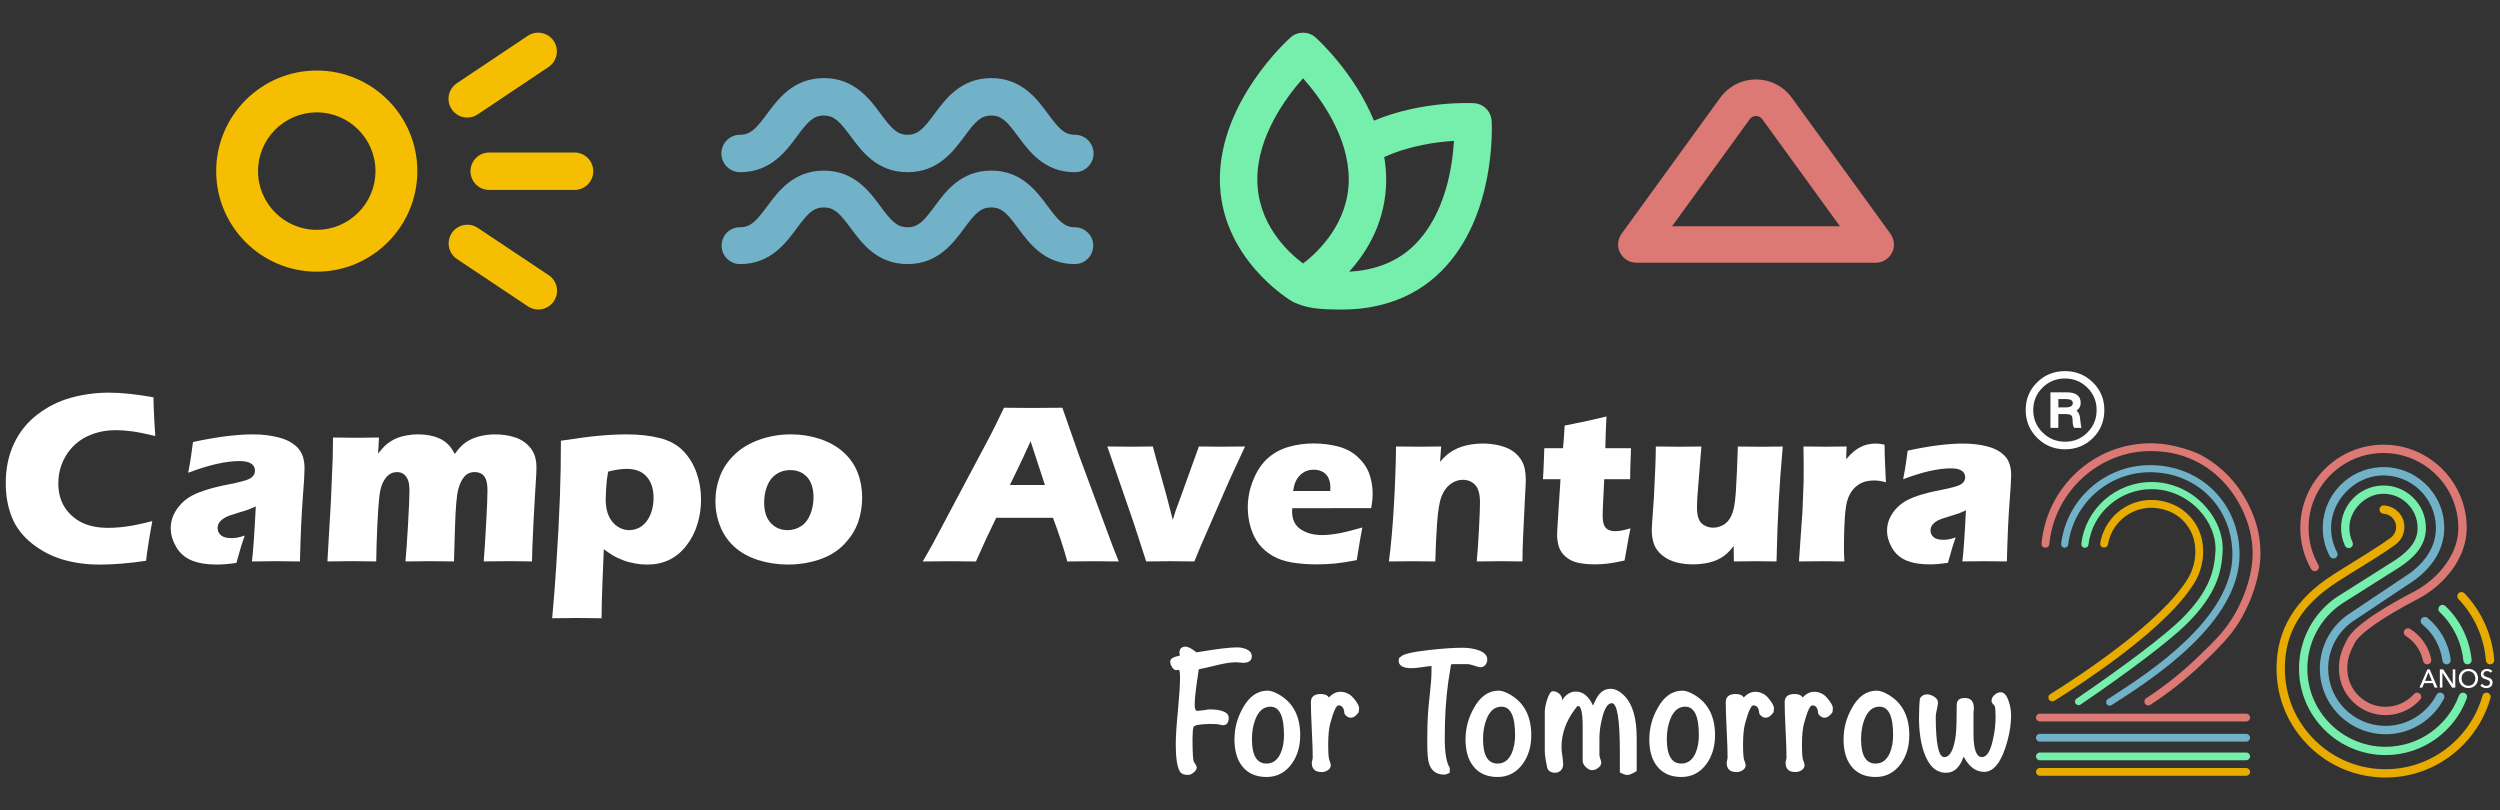
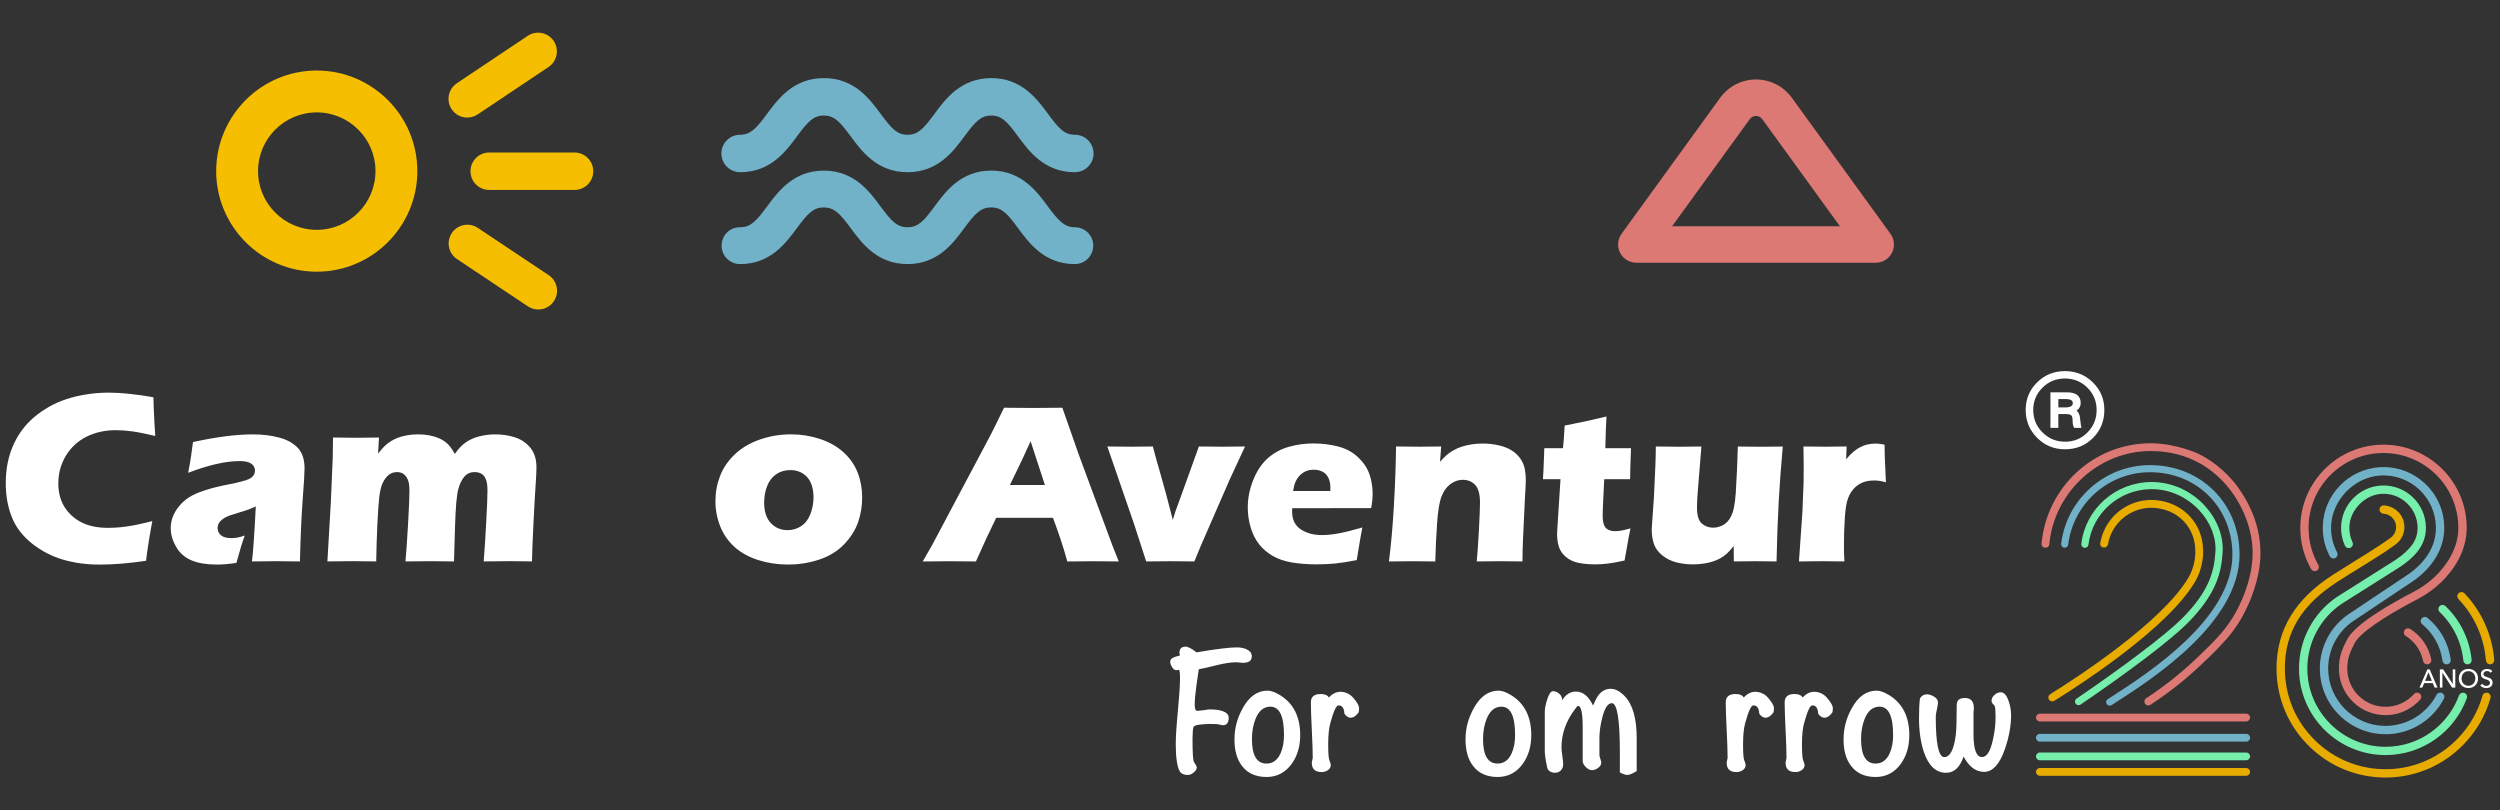
<svg xmlns="http://www.w3.org/2000/svg" id="Camada_1" data-name="Camada 1" viewBox="0 0 1080 350">
  <rect x="0" y="0" width="1080" height="350" fill="#333333" stroke="none" />
  <defs>
    <style>
      .cls-1 {
        fill: #dd7975;
      }

      .cls-2 {
        fill: #fff;
      }

      .cls-3 {
        fill: #76efac;
      }

      .cls-4 {
        fill: #e8ab00;
      }

      .cls-5 {
        fill: #f6be00;
      }

      .cls-6 {
        fill: #71b2c9;
      }
    </style>
  </defs>
  <g>
    <g>
      <path class="cls-2" d="M909.08,177.13c0,4.77-1.63,8.79-4.9,12.06-3.27,3.26-7.29,4.9-12.06,4.9s-8.75-1.64-12.05-4.93c-3.31-3.29-4.97-7.3-4.97-12.02s1.64-8.71,4.93-11.95c3.29-3.25,7.31-4.87,12.03-4.87s8.74,1.62,12.05,4.87c3.32,3.24,4.97,7.22,4.97,11.95h0ZM905.74,177.13c0-3.8-1.34-7.02-4-9.66-2.66-2.64-5.89-3.96-9.69-3.96s-7.04,1.32-9.7,3.96c-2.66,2.64-3.99,5.86-3.99,9.66s1.34,7.03,4.02,9.7c2.69,2.67,5.93,3.99,9.73,3.99s7.02-1.33,9.66-3.99c2.64-2.66,3.97-5.89,3.97-9.7h0ZM899.2,184.85h-3.19c-.42-.84-.63-1.77-.63-2.78,0-1.39-.2-2.27-.59-2.64-.39-.37-1.28-.56-2.68-.56h-2.91v5.98h-3.41v-15.36h7.16c3.94,0,5.91,1.55,5.91,4.65,0,1.34-.6,2.43-1.81,3.27.92.6,1.46,1.85,1.6,3.75l.06.83.14.63v.48l.34,1.74h0ZM895.46,174.14c0-1.16-.99-1.74-2.99-1.74h-3.26v3.61h2.98c2.18,0,3.27-.63,3.27-1.88h0Z" />
      <g>
        <g>
          <path class="cls-2" d="M65.82,225.07c-.41,2.06-.93,4.94-1.52,8.63-.59,3.68-.98,6.55-1.2,8.57-7.48,1.09-14.15,1.63-20.02,1.63s-10.94-.72-15.82-2.13c-4.87-1.42-9.34-3.74-13.42-6.96-4.07-3.24-6.98-7.03-8.72-11.4-1.75-4.38-2.63-9.27-2.63-14.69,0-6.32,1.18-12.01,3.54-17.05,2.37-5.05,5.75-9.27,10.17-12.63,4.42-3.39,9.27-5.78,14.55-7.24,5.28-1.45,10.72-2.18,16.36-2.18,5.17,0,11.56.66,19.18,1.99l.11,4.4c.07,1.93.18,4.05.3,6.36l.38,5.98c-4.08-.98-7.39-1.65-9.93-2-2.55-.34-4.89-.52-7.05-.52-4.71,0-8.97.95-12.74,2.82-3.76,1.9-6.73,4.64-8.9,8.23-2.17,3.6-3.26,7.59-3.26,11.96,0,3.99.91,7.39,2.72,10.26,1.82,2.84,4.28,5.04,7.37,6.6,3.09,1.56,6.91,2.33,11.45,2.33,2.47,0,5.17-.19,8.09-.61,2.92-.39,6.59-1.18,10.99-2.33h0Z" />
          <path class="cls-2" d="M81.28,204.28c.66-3.45,1.09-5.85,1.25-7.16.18-1.31.47-3.36.84-6.16,10.08-2.2,18.72-3.31,25.96-3.31,4.12,0,7.89.47,11.33,1.4,3.42.91,6.11,2.41,8.02,4.47,1.93,2.06,2.88,5.01,2.88,8.86,0,1.97-.25,6.37-.79,13.21-.52,6.86-.93,15.84-1.2,26.95-3.44-.07-6.84-.11-10.24-.11s-6.78.04-10.49.11c.5-3.85,1.06-11.77,1.66-23.8-1.32.63-2.38,1.07-3.13,1.36-.75.29-2.07.7-3.95,1.26-1.89.57-3.38,1.04-4.43,1.41-1.08.39-2.01.88-2.8,1.47-.79.61-1.36,1.22-1.68,1.84-.34.63-.5,1.32-.5,2.09,0,1.18.46,2.2,1.41,3.04.95.84,2.45,1.25,4.51,1.25.73,0,1.52-.06,2.36-.18.84-.12,1.98-.43,3.45-.94-1.02,2.7-2.22,6.64-3.61,11.82-3.01.48-5.85.73-8.56.73-4.33,0-7.92-.61-10.83-1.81-2.88-1.2-5.1-3.15-6.66-5.85-1.55-2.69-2.33-5.39-2.33-8.07,0-1.65.29-3.25.86-4.81.59-1.58,1.49-3.11,2.7-4.62,1.23-1.51,2.67-2.79,4.31-3.87,1.64-1.06,3.88-2.05,6.73-3,2.86-.95,6.46-1.85,10.84-2.69,1.81-.34,3.49-.72,5.01-1.13,1.52-.39,2.6-.73,3.24-1.04.65-.3,1.18-.65,1.58-1.06.41-.39.7-.81.87-1.26.16-.43.25-.89.25-1.37,0-1.32-.56-2.35-1.68-3.06-1.11-.71-2.76-1.07-4.92-1.07-6.01,0-13.46,1.7-22.3,5.08h0Z" />
          <path class="cls-2" d="M141.44,242.54l1.47-25.27.84-19.76.11-8.5c3.84.07,7.23.11,10.16.11,3.33,0,6.55-.04,9.7-.11l-.38,6.98c1.09-1.4,2.01-2.47,2.76-3.22.75-.76,1.67-1.47,2.75-2.15,1.07-.7,2.2-1.24,3.35-1.63,1.16-.41,2.45-.73,3.88-.97,1.43-.25,2.93-.38,4.51-.38,1.79,0,3.44.15,4.94.45,1.5.29,2.79.66,3.87,1.13,1.09.45,2.04.98,2.84,1.58.8.59,1.5,1.27,2.11,2.02.63.75,1.32,1.85,2.13,3.28,1.54-2.24,3.17-3.94,4.87-5.1,1.72-1.15,3.67-1.99,5.85-2.54,2.19-.53,4.42-.81,6.73-.81,3.04,0,5.91.43,8.61,1.31,2.68.87,4.89,2.4,6.62,4.54,1.73,2.15,2.59,4.93,2.59,8.36,0,1.61-.11,4.02-.34,7.28-.23,3.26-.54,8.84-.95,16.75-.39,7.91-.61,13.46-.64,16.64-3.22-.07-6.34-.11-9.34-.11-3.66,0-7.5.04-11.52.11.36-4.44.72-10,1.07-16.7.38-6.69.56-11.33.56-13.92,0-2.26-.27-3.96-.79-5.07-.52-1.13-1.2-1.88-2.03-2.29-.82-.41-1.71-.61-2.7-.61-1.04,0-1.95.2-2.72.58-.84.42-1.58,1.09-2.2,1.97-.85,1.17-1.52,2.61-2.04,4.39-.43,1.37-.75,3.47-1,6.28-.25,2.86-.43,6.64-.57,11.33l-.41,14.05c-3.74-.07-7.12-.11-10.13-.11s-6.69.04-10.84.11c.3-3.11.68-8.34,1.1-15.68.41-7.34.62-12.24.62-14.73,0-2.09-.21-3.67-.62-4.73-.42-1.04-1.01-1.88-1.76-2.5-.75-.63-1.75-.95-3.01-.95-1.36,0-2.54.39-3.56,1.2-1,.81-1.88,1.97-2.59,3.47-.7,1.51-1.22,3.56-1.5,6.21-.3,2.63-.57,6.66-.83,12.08-.25,5.42-.41,10.63-.48,15.62-4.23-.07-7.66-.11-10.28-.11-2.9,0-6.51.04-10.8.11h0Z" />
-           <path class="cls-2" d="M300.93,204.28c-1.31-3.67-3.22-6.83-5.8-9.5-2.56-2.65-5.96-4.51-10.2-5.55-4.22-1.06-8.86-1.57-13.88-1.57-4.01,0-8.04.18-12.05.56-4.02.35-9.57,1.09-16.68,2.16,0,8.11-.15,16.31-.45,24.57-.29,8.25-.84,18.49-1.65,30.69-.46,7.12-1.02,14.28-1.68,21.44,4.76-.07,8.39-.11,10.9-.11,2.92,0,6.39.04,10.43.11,0-3.42.13-8.5.38-15.21l.59-14.62c1.65,1.21,3.01,2.17,4.12,2.81,1.09.64,2.47,1.27,4.12,1.91,1.63.63,3.38,1.11,5.2,1.43,1.83.34,3.62.5,5.32.5,3.45,0,6.6-.66,9.41-1.99,2.81-1.34,5.3-3.38,7.46-6.14,2.16-2.76,3.77-5.87,4.81-9.31,1.06-3.44,1.57-6.99,1.57-10.67,0-4.02-.64-7.85-1.93-11.52ZM280.94,222.41c-.95,2.2-2.22,3.85-3.83,4.96-1.59,1.09-3.36,1.65-5.28,1.65s-3.52-.54-5.12-1.6c-1.6-1.07-2.83-2.57-3.72-4.51-.88-1.95-1.33-4.35-1.33-7.21,0-1.02.06-2.36.16-4.06.11-1.7.2-3.04.3-4.02.11-1,.31-2.29.59-3.87,3.01-.8,5.69-1.2,8.07-1.2,3.76,0,6.64,1.13,8.61,3.4,1.97,2.27,2.95,5.28,2.95,9.02,0,2.76-.46,5.25-1.41,7.45Z" />
          <path class="cls-2" d="M370.49,204.13c-1.31-3.33-3.34-6.25-6.1-8.75-2.75-2.5-6.14-4.4-10.15-5.75-4.01-1.33-8.18-1.99-12.51-1.99-4.65,0-9.13.73-13.42,2.22-4.3,1.49-7.91,3.61-10.83,6.37-2.92,2.78-5.05,5.87-6.39,9.34-1.34,3.45-2.02,7.09-2.02,10.9s.7,7.45,2.07,10.9c1.38,3.47,3.44,6.44,6.18,8.91,2.76,2.48,6.18,4.37,10.25,5.67,4.1,1.29,8.36,1.93,12.8,1.93,4.83,0,9.39-.73,13.71-2.2,4.31-1.47,7.87-3.69,10.67-6.64,2.81-2.95,4.78-6.1,5.96-9.49,1.16-3.37,1.75-6.92,1.75-10.66s-.66-7.43-1.97-10.78ZM350.09,222.07c-.88,2.29-2.2,4.01-3.95,5.19-1.74,1.16-3.72,1.76-5.92,1.76-2.9,0-5.32-1.03-7.23-3.06-1.92-2.06-2.88-4.99-2.88-8.84,0-2.61.45-5.04,1.34-7.26.88-2.22,2.2-3.9,3.96-5.05,1.74-1.16,3.74-1.74,5.98-1.74s3.99.52,5.58,1.57c1.57,1.04,2.72,2.45,3.41,4.19.7,1.75,1.06,3.71,1.06,5.87,0,2.63-.45,5.08-1.34,7.37Z" />
          <path class="cls-2" d="M480.48,235.43l-14.44-39-7.11-20.29c-3.9.07-8.12.1-12.7.1-2.62,0-6.79-.04-12.5-.1-1.39,2.92-2.47,5.16-3.26,6.71l-2.67,5.32-25.16,47.37-4.03,7.01c5.48-.06,9.45-.1,11.92-.1,1.36,0,5.05.04,11.07.1,3.02-6.87,5.94-13.15,8.76-18.86h24.53c2.69,7.22,4.75,13.52,6.18,18.86,5.3-.06,9.29-.1,12.01-.1,1.21,0,4.6.04,10.22.1l-2.82-7.11ZM436.27,209.52l3.5-7.19c1.48-3.05,3.31-6.96,5.45-11.72.35,1.16,2.41,7.47,6.18,18.91h-15.12Z" />
          <path class="cls-2" d="M495.15,242.54l-5.16-15.95-11.62-33.71c3.71.07,7.14.1,10.31.1s6.43-.04,9.36-.1c.55,2.24,1.62,6.16,3.25,11.74,1.63,5.59,3.4,12.25,5.36,19.97l1.26-4.03c.19-.48.95-2.56,2.28-6.23l7.73-21.45c3.5.07,6.81.1,9.93.1s6.54-.04,10-.1l-6.7,14.45-12.5,28.69-2.68,6.52c-3.83-.06-7.21-.1-10.12-.1-3.18,0-6.76.04-10.71.1h0Z" />
          <path class="cls-2" d="M592.34,219.49c.42-2.27.64-4.33.64-6.18,0-3.12-.5-6.02-1.48-8.71-1-2.69-2.66-5.1-5-7.24-2.32-2.14-5.19-3.65-8.53-4.5-3.36-.86-6.88-1.29-10.57-1.29s-7.06.47-10.47,1.41c-3.39.94-6.4,2.52-9.01,4.77-2.62,2.24-4.75,5.34-6.41,9.31-1.64,3.97-2.47,8.03-2.47,12.19,0,2.94.42,5.81,1.25,8.6.83,2.79,2.02,5.19,3.61,7.22,1.6,2.03,3.55,3.72,5.91,5.08,2.36,1.36,5.15,2.31,8.38,2.85,3.26.53,6.81.8,10.65.8,2.63,0,5.22-.12,7.79-.36,2.56-.25,5.71-.73,9.48-1.48,1.2-7.46,2.01-12.17,2.43-14.11-4.02,1.19-7.4,2.04-10.14,2.55-2.75.5-5.19.75-7.33.75-3.59,0-6.64-.83-9.13-2.47-2.51-1.66-3.75-4.24-3.75-7.72,0-.44.02-.9.05-1.41l34.1-.05ZM559.3,209.07c.23-.73.6-1.5,1.08-2.28.49-.77,1.1-1.46,1.83-2.06.73-.6,1.54-1.06,2.46-1.36.89-.32,1.85-.46,2.8-.46,1.39,0,2.66.28,3.77.83,1.13.55,1.99,1.43,2.59,2.62.6,1.2.9,2.64.9,4.33,0,.38-.01.86-.05,1.41h-16.06c.23-1.29.46-2.31.68-3.03Z" />
          <path class="cls-2" d="M600.02,242.54c.95-7.35,1.66-15.49,2.16-24.39.52-8.9.81-17.33.91-25.27,3.89.07,7.24.1,10.06.1,3.27,0,6.41-.04,9.43-.1l-.48,6.61c1.06-1.2,1.99-2.14,2.78-2.84.78-.7,1.74-1.38,2.88-2.04,1.15-.66,2.37-1.21,3.67-1.63,1.3-.42,2.72-.75,4.27-1,1.52-.25,3.14-.37,4.83-.37,2.33,0,4.61.25,6.84.75,2.21.51,4.07,1.23,5.55,2.14,1.5.93,2.75,2.07,3.75,3.45,1,1.37,1.66,2.87,2,4.45.32,1.59.48,3.24.48,4.92,0,1.23-.12,3.88-.38,7.97l-.83,17.62c-.15,3.47-.23,6.67-.23,9.63-3.28-.06-6.34-.1-9.2-.1-3.87,0-7.38.04-10.56.1.3-2.96.6-7.34.93-13.15.31-5.83.48-9.93.48-12.28,0-3.67-.71-6.23-2.12-7.67-1.4-1.44-3.17-2.16-5.31-2.16-1.88,0-3.66.61-5.34,1.84-1.66,1.25-2.96,3.02-3.86,5.38-.9,2.36-1.55,6.23-1.91,11.61-.38,5.38-.63,10.86-.77,16.44-3.24-.06-6.4-.1-9.48-.1-3.24,0-6.76.04-10.56.1h0Z" />
          <path class="cls-2" d="M704.38,228.24c-.58,2.72-1.08,5.38-1.51,7.97l-1.06,5.93c-3.21.72-5.71,1.18-7.53,1.36-1.8.2-3.53.3-5.23.3-2.75,0-5.19-.23-7.34-.69-2.13-.48-3.92-1.35-5.34-2.59-1.43-1.24-2.41-2.67-2.92-4.3-.52-1.63-.78-3.34-.78-5.15,0-.33.01-.91.05-1.72.04-.83.15-2.68.34-5.53l1.08-16.82h-7.59c.16-2.24.32-5.19.43-8.85l.16-4.53h8.07c.19-1.5.45-4.75.73-9.78l8.32-1.69c1.52-.3,4.76-1.05,9.73-2.24-.23,4.25-.38,8.81-.49,13.71h11.09c-.27,6.74-.38,11.21-.38,13.38h-11.19l-.58,12.16c-.06,1.81-.09,2.99-.09,3.5,0,1.56.16,2.85.49,3.88.35,1.05.95,1.79,1.81,2.24.87.45,1.82.68,2.85.68.77,0,1.59-.05,2.44-.16.83-.12,2.31-.47,4.46-1.05h0Z" />
          <path class="cls-2" d="M767.47,242.54c-3.7-.06-6.79-.1-9.25-.1-3.05,0-6.11.04-9.2.1l-.06-6.66c-1.17,1.46-2.16,2.54-2.97,3.27-.8.73-1.7,1.37-2.65,1.93-.96.55-2.03,1.03-3.21,1.43-1.19.42-2.55.73-4.08.95-1.54.23-3.1.35-4.7.35-2.56,0-4.98-.3-7.27-.9-2.29-.6-4.3-1.61-6.03-3.04-1.75-1.43-2.92-3.06-3.55-4.87-.64-1.81-.95-3.92-.95-6.32,0-.58.06-1.5.16-2.72l.78-11.04c.23-4.05.42-8.55.62-13.46.13-3.03.2-5.88.2-8.57,4.01.07,7.43.1,10.26.1s6-.04,9.43-.1l-1.49,18.53c-.23,2.82-.35,4.75-.37,5.76-.01,1.03-.04,1.71-.04,2.08,0,3.4.7,5.69,2.08,6.91,1.38,1.19,3.02,1.79,4.94,1.79.78,0,1.55-.11,2.33-.35.78-.22,1.52-.55,2.24-.96.61-.4,1.2-.88,1.71-1.46.55-.61,1.04-1.36,1.46-2.24.52-1.06.91-2.21,1.16-3.45.37-1.71.65-3.89.83-6.51.13-1.91.3-5.23.53-9.93l.37-10.16c4.19.07,7.62.1,10.31.1,3.03,0,6.05-.04,9.1-.1-.75,8.24-1.33,16.07-1.74,23.49-.41,7.42-.74,16.16-.96,26.17h0Z" />
          <path class="cls-2" d="M777.15,242.54l1.51-21.6.49-12.4c.03-2.23.05-4.52.05-6.86s-.03-5.3-.1-8.8c3.92.07,7.04.1,9.33.1,2.69,0,5.8-.04,9.3-.1l-.2,5.49c1.26-1.42,2.29-2.49,3.11-3.18.81-.7,1.74-1.33,2.77-1.89,1.05-.57,2.13-1,3.27-1.26,1.14-.28,2.31-.42,3.56-.42,1.17,0,2.46.16,3.89.48.03,3.53.11,6.46.25,8.76l.33,7.49c-1.78-.52-3.46-.78-5-.78-1.97,0-3.64.28-5.03.85-1.41.56-2.66,1.43-3.75,2.57-1.08,1.16-1.94,2.59-2.59,4.32-.65,1.71-1.11,4.43-1.36,8.17-.27,3.72-.4,7.99-.4,12.79,0,1.69.06,3.78.2,6.27-3.16-.06-6.31-.1-9.48-.1s-6.52.04-10.13.1h0Z" />
-           <path class="cls-2" d="M822.16,207.04c.61-3.2,1.01-5.43,1.16-6.64.16-1.21.43-3.12.78-5.71,9.35-2.04,17.37-3.07,24.09-3.07,3.82,0,7.32.44,10.51,1.29,3.18.84,5.66,2.24,7.45,4.15,1.78,1.91,2.67,4.65,2.67,8.22,0,1.83-.23,5.91-.73,12.25-.49,6.36-.87,14.7-1.11,25.01-3.19-.06-6.35-.1-9.5-.1s-6.3.04-9.73.1c.46-3.57.98-10.92,1.54-22.08-1.23.58-2.21.99-2.9,1.26-.7.26-1.93.65-3.68,1.16-1.75.53-3.14.96-4.11,1.31-1,.37-1.86.81-2.59,1.36-.73.56-1.26,1.13-1.56,1.71-.32.58-.47,1.23-.47,1.94,0,1.1.43,2.05,1.31,2.83.88.78,2.27,1.16,4.19,1.16.68,0,1.41-.05,2.19-.16.77-.12,1.84-.4,3.2-.86-.94,2.5-2.06,6.16-3.35,10.96-2.79.45-5.43.68-7.94.68-4.01,0-7.35-.56-10.04-1.68-2.67-1.11-4.73-2.92-6.18-5.43-1.44-2.49-2.15-5-2.15-7.49,0-1.52.27-3.02.8-4.46.55-1.46,1.37-2.89,2.5-4.28,1.14-1.4,2.47-2.59,4-3.59,1.52-.98,3.6-1.91,6.24-2.79,2.65-.88,5.99-1.71,10.06-2.49,1.67-.32,3.24-.66,4.65-1.05,1.41-.37,2.41-.68,3-.96.6-.28,1.1-.6,1.46-.98.38-.37.65-.75.81-1.17.15-.4.23-.83.23-1.28,0-1.23-.51-2.18-1.56-2.84-1.02-.66-2.56-.99-4.56-.99-5.58,0-12.48,1.58-20.69,4.71h0Z" />
        </g>
        <g>
          <path class="cls-2" d="M540.78,283.48c0,1.91-1.27,2.86-3.82,2.86-.32,0-.81-.04-1.47-.12-.66-.08-1.15-.12-1.47-.12-2.12,0-4.83.4-8.12,1.19-4.29,1.06-6.97,1.67-8.03,1.83-.37,2.6-.74,5.17-1.11,7.72-.42,3.13-.64,5.73-.64,7.79,0,1.7.42,2.52,1.27,2.47l.56-.08c4.3-.37,3.1-.56,4.75-.56,3.76,0,7.97.76,8.11,3.5,0,2.23-.82,3.34-2.47,3.34-.32,0-.78-.08-1.39-.24-.61-.16-1.07-.24-1.39-.24-.69,0-1.67-.03-2.94-.08-1.33,0-3.82.16-5.46.48-.85.21-1.35.47-1.51.76-.16.29-.28.96-.36,2-.08,1.04-.12,2.06-.12,3.07,0,6.23.21,9.61.64,10.14.8,1.17,1.19,1.94,1.19,2.31,0,.75-.44,1.48-1.31,2.2-.87.72-1.68,1.08-2.43,1.08-1.86,0-3.08-.56-3.66-1.67-1.11-2.02-1.67-5.92-1.67-11.71,0-3.19.31-7.94.92-14.26.61-6.32.92-11.08.92-14.26,0-2.34-.19-3.51-.56-3.51-.11,0-.28.03-.52.08-.24.05-.41.08-.52.08-.64,0-1.23-.42-1.79-1.27-.56-.85-.84-1.64-.84-2.39,0-.85.52-1.48,1.57-1.91.16-.11,1.05-.37,2.65-.8-.16-.48-.24-.85-.24-1.11,0-1.8.9-2.7,2.7-2.7,1.01,0,2.57.82,4.69,2.47,8.38-1.43,14.18-2.15,17.42-2.15,1.54,0,2.92.27,4.14.8,1.54.69,2.31,1.7,2.31,3.02Z" />
          <path class="cls-2" d="M561.69,317.6c0,4.77-1.19,8.86-3.58,12.25-2.76,3.87-6.42,5.81-10.98,5.81s-8.19-1.59-10.58-4.77c-2.18-2.81-3.26-6.63-3.26-11.45s1.19-9.28,3.58-13.52c2.76-5.04,6.34-7.56,10.74-7.56,1.38,0,3.1.61,5.17,1.83,5.94,3.55,8.91,9.36,8.91,17.42ZM554.68,317.45c0-8.11-1.96-12.17-5.89-12.17-2.81,0-4.93,1.72-6.36,5.17-1.06,2.6-1.59,5.54-1.59,8.83,0,7.05,2.09,10.58,6.29,10.58,2.7,0,4.72-1.46,6.05-4.38,1.01-2.23,1.51-4.9,1.51-8.03Z" />
          <path class="cls-2" d="M587.14,305.91c0,.37-.05.95-.16,1.75-1.11,1.59-2.28,2.39-3.5,2.39-1.01,0-1.91-.58-2.7-1.75-.11-2.39-.96-3.58-2.55-3.58-.96,0-2.12,2.52-3.5,7.56-.64,2.23-.95,5.33-.95,9.31,0,3.77.17,6.05.52,6.84.4,1.01.6,1.7.6,2.07,0,.9-.41,1.63-1.22,2.19-.82.56-1.72.84-2.72.84-2.84,0-4.26-1.33-4.26-3.98,0-.27.07-.64.2-1.11.13-.48.2-.82.2-1.03,0-2.7-.13-6.72-.4-12.05-.27-5.33-.4-9.32-.4-11.97,0-2.39,1.43-3.58,4.29-3.58,1.7,0,2.86.5,3.5,1.51,1.48-1.64,3.16-2.47,5.01-2.47,1.27,0,2.49.35,3.66,1.03.8.42,1.72,1.34,2.78,2.74,1.06,1.41,1.59,2.51,1.59,3.3Z" />
-           <path class="cls-2" d="M642.5,284.91c0,.9-.28,1.68-.84,2.35-.56.66-1.26.99-2.11.99-.48,0-1.36-.22-2.66-.68-1.3-.45-2.37-.68-3.22-.68h-5.49c-.8,0-1.23.07-1.31.2-.08.13-.17.65-.28,1.55-.21,1.33-.53,3.31-.95,5.97-1.01,7.21-1.51,15.35-1.51,24.42,0,6.15.72,10.37,2.15,12.65v2.15c-1.01.53-1.8.8-2.39.8-3.39,0-5.6-1.64-6.6-4.93-.48-1.59-.72-4.64-.72-9.15,0-5.25.11-9.33.32-12.25.05-1.27.34-4.32.87-9.15.42-3.76.64-6.81.64-9.15v-2.31c-.75.05-2.19.24-4.32.56-1.76.27-3.2.4-4.32.4-3.68,0-5.52-1.09-5.52-3.26,0-.9.27-1.43.8-1.59.8-1.17,4.96-2.17,12.49-3.02,5.83-.64,10.55-.95,14.16-.95,2.55,0,4.77.32,6.68.95,2.76.9,4.14,2.28,4.14,4.14Z" />
          <path class="cls-2" d="M661.51,317.6c0,4.77-1.19,8.86-3.58,12.25-2.76,3.87-6.42,5.81-10.98,5.81s-8.19-1.59-10.58-4.77c-2.18-2.81-3.26-6.63-3.26-11.45s1.19-9.28,3.58-13.52c2.76-5.04,6.34-7.56,10.74-7.56,1.38,0,3.1.61,5.17,1.83,5.94,3.55,8.91,9.36,8.91,17.42ZM654.51,317.45c0-8.11-1.96-12.17-5.89-12.17-2.81,0-4.93,1.72-6.36,5.17-1.06,2.6-1.59,5.54-1.59,8.83,0,7.05,2.09,10.58,6.29,10.58,2.7,0,4.72-1.46,6.05-4.38,1.01-2.23,1.51-4.9,1.51-8.03Z" />
          <path class="cls-2" d="M707.02,333.12c-1.78,1.11-3.15,1.67-4.09,1.67-.68,0-1.73-.37-3.15-1.11v-8.75c0-14.11-1.16-21.16-3.47-21.16-1.74,0-3.13,2.15-4.18,6.44-.79,3.13-1.18,6.02-1.18,8.67v7.32c0,.37.13.92.4,1.63.26.72.4,1.26.4,1.63,0,.85-.45,1.61-1.35,2.27-.9.66-1.78.99-2.63.99-.9,0-1.8-.45-2.7-1.35-.9-.9-1.35-1.78-1.35-2.63v-14.8c0-5.99-.68-8.99-2.02-8.99-.22,0-.68.51-1.38,1.51-3.83,5.09-5.75,10.55-5.75,16.39,0,.85.12,2.08.36,3.7.24,1.62.36,2.82.36,3.62,0,1.06-.33,1.94-.99,2.63-.66.69-1.53,1.03-2.58,1.03-1.22,0-2.2-.42-2.94-1.27-.26-.37-.58-1.61-.95-3.73-.32-1.96-.48-3.31-.48-4.05v-17.3c0-1.27.32-2.96.96-5.08.8-2.54,1.64-3.81,2.55-3.81,1.06,0,2.01.4,2.86,1.21.85.81,1.22,1.73,1.11,2.77,1.54-2.55,3.53-3.82,5.97-3.82,3.02,0,5.49,2.02,7.4,6.05,1.01-2.39,1.91-4.03,2.7-4.93,1.33-1.54,2.97-2.31,4.93-2.31s3.95,1.03,5.97,3.1c3.5,3.55,5.25,9.63,5.25,18.22v14.24Z" />
-           <path class="cls-2" d="M740.9,317.6c0,4.77-1.19,8.86-3.58,12.25-2.76,3.87-6.42,5.81-10.98,5.81s-8.19-1.59-10.58-4.77c-2.18-2.81-3.26-6.63-3.26-11.45s1.19-9.28,3.58-13.52c2.76-5.04,6.34-7.56,10.74-7.56,1.38,0,3.1.61,5.17,1.83,5.94,3.55,8.91,9.36,8.91,17.42ZM733.9,317.45c0-8.11-1.96-12.17-5.89-12.17-2.81,0-4.93,1.72-6.36,5.17-1.06,2.6-1.59,5.54-1.59,8.83,0,7.05,2.09,10.58,6.29,10.58,2.7,0,4.72-1.46,6.05-4.38,1.01-2.23,1.51-4.9,1.51-8.03Z" />
          <path class="cls-2" d="M766.36,305.91c0,.37-.05.95-.16,1.75-1.11,1.59-2.28,2.39-3.5,2.39-1.01,0-1.91-.58-2.7-1.75-.11-2.39-.96-3.58-2.55-3.58-.96,0-2.12,2.52-3.5,7.56-.64,2.23-.95,5.33-.95,9.31,0,3.77.17,6.05.52,6.84.4,1.01.6,1.7.6,2.07,0,.9-.41,1.63-1.22,2.19-.82.56-1.72.84-2.72.84-2.84,0-4.26-1.33-4.26-3.98,0-.27.07-.64.2-1.11.13-.48.2-.82.2-1.03,0-2.7-.13-6.72-.4-12.05-.27-5.33-.4-9.32-.4-11.97,0-2.39,1.43-3.58,4.29-3.58,1.7,0,2.86.5,3.5,1.51,1.48-1.64,3.16-2.47,5.01-2.47,1.27,0,2.49.35,3.66,1.03.8.42,1.72,1.34,2.78,2.74,1.06,1.41,1.59,2.51,1.59,3.3Z" />
          <path class="cls-2" d="M791.81,305.91c0,.37-.05.95-.16,1.75-1.11,1.59-2.28,2.39-3.5,2.39-1.01,0-1.91-.58-2.7-1.75-.11-2.39-.96-3.58-2.55-3.58-.96,0-2.12,2.52-3.5,7.56-.64,2.23-.95,5.33-.95,9.31,0,3.77.17,6.05.52,6.84.4,1.01.6,1.7.6,2.07,0,.9-.41,1.63-1.22,2.19-.82.56-1.72.84-2.72.84-2.84,0-4.26-1.33-4.26-3.98,0-.27.07-.64.2-1.11.13-.48.2-.82.2-1.03,0-2.7-.13-6.72-.4-12.05-.27-5.33-.4-9.32-.4-11.97,0-2.39,1.43-3.58,4.29-3.58,1.7,0,2.86.5,3.5,1.51,1.48-1.64,3.16-2.47,5.01-2.47,1.27,0,2.49.35,3.66,1.03.8.42,1.72,1.34,2.78,2.74,1.06,1.41,1.59,2.51,1.59,3.3Z" />
          <path class="cls-2" d="M824.82,317.6c0,4.77-1.19,8.86-3.58,12.25-2.76,3.87-6.42,5.81-10.98,5.81s-8.19-1.59-10.58-4.77c-2.18-2.81-3.26-6.63-3.26-11.45s1.19-9.28,3.58-13.52c2.76-5.04,6.34-7.56,10.74-7.56,1.38,0,3.1.61,5.17,1.83,5.94,3.55,8.91,9.36,8.91,17.42ZM817.82,317.45c0-8.11-1.96-12.17-5.89-12.17-2.81,0-4.93,1.72-6.36,5.17-1.06,2.6-1.59,5.54-1.59,8.83,0,7.05,2.09,10.58,6.29,10.58,2.7,0,4.72-1.46,6.05-4.38,1.01-2.23,1.51-4.9,1.51-8.03Z" />
          <path class="cls-2" d="M868.81,308.62c0,4.77-.88,9.7-2.63,14.8-2.28,6.68-5.3,10.02-9.07,10.02-3.55,0-6.5-2.2-8.83-6.6-1.59,4.67-4.11,7-7.56,7-4.4,0-7.61-3.02-9.63-9.07-1.38-4.14-2.07-8.99-2.07-14.56,0-3.5.13-6.34.4-8.51.74-1.17,1.72-1.75,2.94-1.75,1.06,0,2.14.35,3.22,1.03,1.09.69,1.63,1.51,1.63,2.47,0,.69-.16,1.71-.48,3.06-.32,1.35-.48,2.37-.48,3.06,0,11.67,1.22,17.5,3.67,17.5s4.22-3.23,5-9.71c.26-2.44.39-6.71.39-12.81,0-2.02,1.17-3.02,3.5-3.02,2.6,0,3.9,1.46,3.9,4.37,0,.27-.03.64-.08,1.11-.05.48-.08.82-.08,1.03v8.99c0,6.68,1.22,10.02,3.66,10.02,2.07,0,3.63-2.44,4.69-7.32.8-3.39,1.19-6.71,1.19-9.94,0-2.76-.13-4.37-.4-4.85-.05-.1-.35-.42-.87-.95-.32-.42-.48-.82-.48-1.19,0-.95.42-1.82,1.27-2.59.85-.77,1.75-1.15,2.7-1.15,1.43,0,2.57,1.27,3.42,3.82.69,1.96,1.03,3.87,1.03,5.73Z" />
        </g>
      </g>
    </g>
    <g>
      <path class="cls-1" d="M810.3,113.5h-103.4c-2.96,0-5.67-1.66-7.02-4.3-1.35-2.64-1.1-5.81.64-8.21l42.5-58.61h0c3.71-5.12,9.39-8.05,15.58-8.05s11.87,2.93,15.58,8.05l42.5,58.62c1.74,2.4,1.99,5.57.64,8.21-1.34,2.64-4.06,4.3-7.02,4.3ZM722.34,97.74h72.51l-33.43-46.1c-.97-1.34-2.18-1.54-2.82-1.54s-1.85.2-2.82,1.54l-33.44,46.1Z" />
-       <path class="cls-3" d="M644.37,52.18c-.24-4.09-3.5-7.36-7.6-7.6-.97-.05-22.44-1.17-43.23,7.55-8.5-20.81-24.34-35.16-25.25-35.97-3.07-2.72-7.68-2.72-10.75,0-1.25,1.11-30.56,27.55-30.56,61.31s30.01,52.26,31.99,53.14c5.82,2.6,10.74,3.11,20.82,3.11,12.69,0,29.42-3.14,42.85-16.57,23.88-23.88,21.85-63.3,21.75-64.96ZM543.16,77.47c0-18.63,12.37-35.34,19.75-43.66,7.39,8.32,19.75,25.04,19.75,43.66s-12.99,31.29-19.75,36.35c-6.77-5.07-19.75-17.29-19.75-36.35ZM611.18,105.7c-8.52,8.52-19.33,11.19-28.34,11.67,8-8.84,16-22.1,16-39.9,0-3.29-.35-6.48-.85-9.62,10.91-4.98,22.66-6.55,30.12-6.99-.64,11.08-3.68,31.6-16.93,44.84Z" />
      <path class="cls-6" d="M464.33,74.4c-13.11,0-19.74-8.97-24.57-15.53-4.69-6.36-7.04-8.95-11.54-8.95s-6.87,2.59-11.56,8.95c-4.84,6.55-11.47,15.52-24.59,15.52s-19.75-8.97-24.59-15.52c-4.7-6.36-7.07-8.95-11.58-8.95s-6.88,2.59-11.58,8.95c-4.84,6.55-11.47,15.52-24.59,15.52-4.47,0-8.09-3.62-8.09-8.09s3.63-8.09,8.09-8.09,6.87-2.59,11.58-8.95c4.84-6.55,11.47-15.52,24.6-15.52s19.75,8.97,24.59,15.52c4.7,6.36,7.07,8.95,11.58,8.95s6.87-2.59,11.56-8.95c4.84-6.55,11.47-15.52,24.59-15.52s19.73,8.97,24.56,15.52c4.69,6.36,7.05,8.95,11.54,8.95s8.09,3.62,8.09,8.09-3.63,8.09-8.09,8.09ZM472.29,106.13c0-4.4-3.57-7.96-7.97-7.96s-6.93-2.61-11.65-9c-4.82-6.53-11.41-15.47-24.46-15.47s-19.66,8.94-24.48,15.47c-4.73,6.4-7.1,9-11.67,9s-6.95-2.61-11.68-9c-4.83-6.53-11.43-15.46-24.49-15.46s-19.67,8.94-24.5,15.46c-4.73,6.4-7.11,9-11.68,9s-7.97,3.56-7.97,7.96,3.57,7.96,7.97,7.96c13.06,0,19.66-8.94,24.49-15.46,4.73-6.4,7.11-9.01,11.68-9.01s6.95,2.61,11.68,9c4.83,6.53,11.43,15.46,24.49,15.46s19.66-8.94,24.48-15.47c4.73-6.4,7.1-9,11.67-9s6.92,2.61,11.64,9c4.82,6.53,11.41,15.47,24.46,15.47,4.4,0,7.97-3.56,7.97-7.96Z" />
      <path class="cls-5" d="M232.55,133.71c-1.54,0-3.1-.44-4.48-1.36l-30.65-20.44c-3.72-2.48-4.73-7.51-2.24-11.23,2.49-3.72,7.51-4.72,11.22-2.24l30.65,20.44c3.72,2.48,4.73,7.51,2.24,11.22-1.56,2.34-4.13,3.6-6.74,3.6ZM206.35,49.43l30.63-20.49c3.71-2.49,4.71-7.51,2.23-11.23-2.49-3.72-7.53-4.71-11.23-2.23l-30.63,20.49c-3.71,2.49-4.71,7.51-2.23,11.23,1.56,2.33,4.13,3.59,6.73,3.59,1.55,0,3.11-.44,4.49-1.36ZM256.29,73.97c0-4.47-3.63-8.09-8.09-8.09h-36.86c-4.47,0-8.09,3.62-8.09,8.09s3.63,8.09,8.09,8.09h36.86c4.47,0,8.09-3.62,8.09-8.09ZM180.29,73.92c0-23.96-19.5-43.45-43.45-43.45s-43.45,19.49-43.45,43.45,19.5,43.45,43.45,43.45,43.45-19.49,43.45-43.45ZM162.21,73.92c0,13.99-11.38,25.37-25.37,25.37s-25.37-11.38-25.37-25.37,11.38-25.37,25.37-25.37,25.37,11.38,25.37,25.37Z" />
    </g>
  </g>
  <g>
    <g>
      <g>
        <path class="cls-1" d="M1041.2,271.7c4.71,2.94,8,7.71,9.09,13.13.23,1.12-.62,2.16-1.76,2.16h0c-.85,0-1.59-.6-1.75-1.43-.89-4.46-3.6-8.4-7.47-10.81-1.1-.69-1.13-2.28-.06-3.01.31-.21.66-.31,1.02-.31.32,0,.65.09.93.27Z" />
        <path class="cls-1" d="M1065.61,228.05c0,7.55-3.19,15.02-9.22,21.61-3.42,3.73-7.58,6.88-12.37,9.37-14.6,7.57-24.61,14.58-26.79,18.74-1.82,3.49-3.21,6.51-3.21,11.03s1.8,8.77,5.07,11.92c3.27,3.15,7.57,4.78,12.12,4.6,4.61-.18,8.76-2.27,11.65-5.5.34-.38.82-.59,1.33-.59h0c1.56,0,2.37,1.84,1.33,3-3.52,3.93-8.56,6.47-14.17,6.69-.27.01-.54.01-.81.01-5.23,0-10.16-1.98-13.94-5.62-3.98-3.83-6.18-8.98-6.18-14.51s1.64-8.9,3.62-12.69c3.48-6.66,19.23-15.56,28.32-20.27,4.41-2.29,8.24-5.19,11.37-8.61,3.77-4.12,8.27-10.79,8.27-19.18,0-17.84-14.51-32.35-32.35-32.35s-32.27,14.45-32.35,32.21c-.02,5.73,1.42,11.24,4.22,16.13.47.82.24,1.86-.54,2.39-.31.21-.66.31-1,.31-.63,0-1.24-.32-1.57-.91-3.11-5.44-4.72-11.57-4.69-17.94.09-19.73,16.21-35.79,35.95-35.79,9.91,0,18.9,4.03,25.41,10.54,6.51,6.51,10.54,15.5,10.54,25.41Z" />
      </g>
      <g>
        <path class="cls-4" d="M1074.17,299.22h0c1.19,0,2.05,1.14,1.73,2.29-2.09,7.44-6.02,14.3-11.55,20.02-8.62,8.9-20.15,14-32.46,14.34-.45.01-.9.02-1.35.02-12.34,0-23.95-4.71-32.82-13.33-9.2-8.94-14.26-20.93-14.26-33.76,0-16.78,8.04-30.08,24.6-40.65,4.53-2.89,7.09-4.47,9.57-6,2.99-1.84,5.58-3.44,11.02-6.97l4.07-2.83c1.81-1.29,2.71-3.56,2.29-5.76-.51-2.65-2.77-4.52-5.35-4.66-.83-.04-1.52-.64-1.68-1.45-.02-.11-.03-.23-.03-.35,0-1,.83-1.84,1.87-1.79,4.21.2,7.9,3.26,8.73,7.57.69,3.58-.78,7.26-3.75,9.38l-4.16,2.89c-5.49,3.57-8.22,5.25-11.12,7.03-2.47,1.52-5.02,3.09-9.52,5.96-15.65,9.99-22.94,21.95-22.94,37.62,0,11.84,4.68,22.92,13.17,31.18,8.49,8.26,19.7,12.64,31.56,12.3,11.36-.31,22.01-5.02,29.98-13.25,5.11-5.28,8.74-11.63,10.67-18.5.22-.77.92-1.31,1.72-1.31Z" />
        <path class="cls-4" d="M1062.05,258.79c-.76-.8-.61-2.1.3-2.71h0c.73-.5,1.71-.39,2.31.24,7.44,7.82,11.99,17.99,12.84,28.75.08,1.04-.75,1.92-1.79,1.92h0c-.94,0-1.71-.72-1.79-1.66-.79-9.93-4.99-19.33-11.87-26.54Z" />
      </g>
      <g>
        <path class="cls-3" d="M1063.98,299.22h0c1.24,0,2.12,1.23,1.69,2.4-5.24,14.32-19,24.57-35.12,24.57-20.62,0-37.38-16.77-37.38-37.38,0-12.44,6.16-24.03,16.48-31l.05-.03,25.12-15.87c6.71-4.53,9.58-8.67,9.58-13.85,0-8.5-7.24-15.35-15.87-14.7-7.03.53-13.26,6.96-13.59,14-.11,2.41.35,4.74,1.34,6.87.37.8.12,1.75-.62,2.25-.31.21-.66.31-1,.31-.68,0-1.33-.38-1.64-1.05-1.12-2.42-1.7-5.05-1.68-7.78.05-9.66,7.74-17.73,17.39-18.21,10.54-.53,19.27,7.89,19.27,18.31,0,8.25-5.98,13.34-11.19,16.85l-.05.03-25.12,15.87c-9.31,6.31-14.87,16.77-14.87,28.01,0,18.63,15.16,33.79,33.79,33.79,14.56,0,27-9.26,31.74-22.19.26-.71.93-1.17,1.68-1.17Z" />
        <path class="cls-3" d="M1053.94,264.4c-.82-.79-.71-2.14.23-2.78h0c.7-.48,1.64-.4,2.25.18,6.4,6.13,10.42,14.33,11.32,23.2.11,1.06-.72,1.99-1.79,1.99h0c-.93,0-1.69-.71-1.78-1.63-.81-8.02-4.45-15.44-10.24-20.97Z" />
      </g>
      <g>
        <path class="cls-6" d="M1054.15,299.22h.02c1.35,0,2.22,1.43,1.6,2.62-4.52,8.68-13.4,14.78-23.71,15.31-16.33.84-29.89-12.2-29.89-28.36,0-9.12,4.43-17.74,11.83-23.07l.05-.04,27.22-18.19c7.33-5.55,11.04-12.09,11.04-19.46,0-12.93-10.89-23.37-23.98-22.61-11.48.66-21.23,10.94-21.31,22.44-.03,3.8.87,7.47,2.62,10.76.43.81.17,1.8-.58,2.32h0c-.88.6-2.1.29-2.6-.65-2.15-4.04-3.19-8.57-3.01-13.27.5-13.38,11.19-24.35,24.56-25.18,15.22-.95,27.91,11.17,27.91,26.19,0,8.45-4.33,16.18-12.51,22.36l-.09.06-27.24,18.2c-6.46,4.66-10.31,12.18-10.31,20.13,0,13.51,10.85,24.53,24.3,24.8,9.71.19,18.28-5.32,22.51-13.42.31-.59.92-.96,1.58-.96Z" />
        <path class="cls-6" d="M1056.92,287h0c-.89,0-1.66-.65-1.77-1.54-.83-6.23-3.96-11.83-8.76-15.78-.92-.75-.84-2.19.14-2.86h0c.65-.45,1.53-.41,2.15.09,5.49,4.52,9.08,10.93,10.03,18.06.14,1.08-.69,2.04-1.78,2.04Z" />
      </g>
    </g>
    <g>
      <g>
        <path class="cls-1" d="M970.35,308.3h-89.12c-.93,0-1.68.76-1.68,1.68s.76,1.68,1.68,1.68h89.12c.93,0,1.68-.76,1.68-1.68s-.76-1.68-1.68-1.68Z" />
        <path class="cls-3" d="M970.35,325.08h-89.12c-.93,0-1.68.76-1.68,1.68s.76,1.68,1.68,1.68h89.12c.93,0,1.68-.76,1.68-1.68s-.76-1.68-1.68-1.68Z" />
        <path class="cls-6" d="M970.35,317.02h-89.12c-.93,0-1.68.76-1.68,1.68s.76,1.68,1.68,1.68h89.12c.93,0,1.68-.76,1.68-1.68s-.76-1.68-1.68-1.68Z" />
        <path class="cls-4" d="M970.35,331.78h-89.12c-.93,0-1.68.76-1.68,1.68s.76,1.68,1.68,1.68h89.12c.93,0,1.68-.76,1.68-1.68s-.76-1.68-1.68-1.68Z" />
        <path class="cls-4" d="M951.3,233.48c-1.47-7.62-7.03-13.86-14.53-16.3-6.58-2.13-13.32-1.4-19.01,2.06-5.6,3.41-9.42,9.05-10.47,15.48-.07.45.05.91.35,1.25.29.34.72.54,1.17.54h.3c.75,0,1.39-.55,1.52-1.3.94-5.6,4.31-10.45,9.26-13.31,5.03-2.91,10.96-3.34,16.68-1.21,5.96,2.21,10.35,7.46,11.47,13.7,1.32,7.4-1.41,13.05-2.64,15.14-11.38,19.35-48.58,43.43-59.71,50.35-.38.24-.65.6-.75,1.04-.1.44-.03.89.21,1.28.31.5.85.8,1.43.8.3,0,.62-.09.89-.25,7.09-4.41,17.82-11.4,28.72-19.68,16.05-12.19,26.86-22.89,32.11-31.83,1.45-2.47,4.66-9.14,3-17.76Z" />
        <path class="cls-1" d="M976.52,238.88c0,2.27-.18,4.55-.54,6.8-.04.28-.12.74-.23,1.33-.04.2-.08.41-.12.63-.3,1.54-1.17,5.48-3.04,10.35-.15.4-.31.8-.48,1.21-.41,1-.76,1.76-.91,2.12-1.17,2.62-2.23,4.51-2.57,5.14-.44.78-.86,1.48-1.22,2.07-.59.96-1.04,1.64-1.24,1.94-.3.45-.97,1.42-1.89,2.63-.8,1.05-1.44,1.81-2.14,2.63-.35.39-.7.78-1.04,1.15-1.33,1.47-2.56,2.79-3.67,3.92-1.75,1.79-3.53,3.52-5.28,5.14l-.5.49c-6.96,6.7-14.6,12.77-22.66,18.04-.3.19-.61.28-.93.28-.56,0-1.09-.29-1.41-.77-.25-.37-.33-.81-.25-1.26.09-.44.36-.83.74-1.08,7.92-5.17,15.38-11.11,22.18-17.65l.51-.49c6.09-5.86,10.65-10.25,14.5-16.41.46-.73.91-1.49,1.35-2.28.97-1.74,2.5-4.7,3.92-8.43,1.86-4.88,3.54-11.07,3.54-17.51,0-9.86-4.11-20.65-11-28.87-5.81-6.91-16.25-15.15-33.02-15.15-11.54,0-22.49,4.58-30.84,12.9-7.45,7.43-12.02,17.09-12.99,27.41-.07.8-.72,1.42-1.53,1.42h-.3c-.91,0-1.61-.79-1.53-1.7,2.26-24.49,22.6-43.39,47.18-43.39,10.7,0,20.27,4.39,20.37,4.43,3.22,1.55,9.49,5.15,15.23,11.91,1.03,1.21,3.05,3.77,5.1,7.3,1.65,2.89,6.7,11.66,6.7,23.74Z" />
      </g>
      <path class="cls-6" d="M967.49,239.58c0,29.4-37.5,53.57-53.51,63.89l-1.7,1.11c-.27.17-.58.26-.88.26-.49,0-.97-.22-1.26-.63-.25-.35-.33-.77-.26-1.19.08-.42.32-.77.68-.99l1.72-1.11c15.6-10.04,52.12-33.57,52.12-61.32,0-20.3-15.31-35.6-35.6-35.6-18,0-33.17,13.57-35.33,31.23-.1.78-.74,1.38-1.52,1.38h0c-.93,0-1.64-.82-1.52-1.74,2.35-19.19,18.83-33.94,38.38-33.94,22.05,0,38.68,16.63,38.68,38.68Z" />
      <path class="cls-3" d="M952.17,218.15c-5.95-6.31-14.2-9.92-22.63-9.92-15.51,0-28.58,11.48-30.41,26.71-.05.43.09.86.38,1.19.3.33.72.52,1.17.52.78,0,1.44-.59,1.54-1.36,1.65-13.67,13.4-23.98,27.32-23.98,7.57,0,14.99,3.26,20.36,8.94,4.98,5.27,7.59,11.91,7.16,18.21-.5,7.48-2.09,16.51-14.67,28.96-7.14,7.06-24.54,20.23-45.33,34.4-.34.23-.58.58-.65.99-.08.41.01.82.24,1.15.23.34.59.57,1,.65.1.02.19.03.29.03.31,0,.62-.09.88-.27,20.95-14.28,38.48-27.56,45.77-34.76,13.34-13.21,15.03-22.89,15.57-30.93.48-7.16-2.44-14.63-8-20.51Z" />
    </g>
    <g>
      <path class="cls-2" d="M1049.63,289.17h-1l-3.41,7.87h1.22l.79-1.93h3.73l.8,1.93h1.25l-3.38-7.87ZM1047.62,294.14l1.48-3.69,1.47,3.69h-2.95Z" />
      <path class="cls-2" d="M1059.58,289.17v6.29h-.02l-4.11-6.29h-1.43v7.87h1.1v-6.42h.02l4.16,6.42h1.39v-7.87h-1.1Z" />
      <path class="cls-2" d="M1070.21,291.41c-.21-.51-.5-.94-.87-1.3-.37-.36-.81-.64-1.32-.84-.51-.2-1.07-.3-1.67-.3s-1.15.1-1.66.3c-.51.2-.95.48-1.32.84-.37.36-.66.79-.86,1.3-.21.51-.31,1.07-.31,1.68s.1,1.17.31,1.67c.2.51.49.94.86,1.31.37.37.81.65,1.32.86.51.2,1.06.3,1.66.3s1.15-.1,1.67-.3c.51-.2.95-.49,1.32-.86.37-.37.66-.8.87-1.31.21-.51.31-1.06.31-1.67s-.1-1.17-.31-1.68ZM1069.12,294.33c-.14.38-.34.72-.6,1-.26.29-.57.51-.94.67s-.78.25-1.23.25-.86-.08-1.22-.25c-.36-.16-.67-.39-.93-.67-.26-.28-.46-.62-.6-1-.14-.39-.21-.8-.21-1.24s.07-.83.21-1.21c.14-.38.34-.72.59-1.01.25-.29.57-.52.93-.68.37-.17.78-.25,1.23-.25s.87.08,1.24.25c.36.17.68.39.94.68.26.29.46.62.6,1.01.14.38.21.79.21,1.21s-.07.85-.21,1.24Z" />
      <path class="cls-2" d="M1076.58,293.87c-.14-.25-.32-.47-.54-.64-.22-.17-.47-.3-.75-.41-.27-.1-.54-.2-.81-.28-.22-.07-.43-.14-.63-.22-.19-.07-.36-.15-.51-.25s-.26-.22-.35-.36c-.08-.14-.13-.32-.13-.54s.04-.41.14-.57c.09-.16.21-.29.36-.4.15-.11.31-.19.49-.23.18-.05.36-.07.54-.07.33,0,.64.07.9.2.27.14.48.31.64.53l.78-.75c-.25-.27-.57-.49-.97-.66-.4-.16-.83-.24-1.29-.24-.33,0-.65.04-.97.13-.32.08-.61.22-.87.41-.25.19-.46.42-.62.7-.16.28-.24.62-.24,1.01,0,.36.06.67.18.91.12.25.27.45.47.62.19.17.41.3.66.41s.49.2.75.27c.25.08.49.16.71.24.23.08.42.17.59.28.17.11.31.25.41.41.1.16.15.36.15.59s-.05.44-.14.61c-.09.17-.22.3-.37.41-.15.11-.32.19-.51.25-.19.05-.37.08-.56.08-.36,0-.7-.08-1.01-.25-.31-.17-.56-.39-.75-.67l-.86.72c.3.38.69.66,1.15.86.46.19.94.29,1.44.29.35,0,.69-.05,1.02-.14.33-.09.62-.24.87-.44.25-.2.45-.45.61-.75.15-.3.23-.65.23-1.06s-.07-.72-.21-.97Z" />
    </g>
  </g>
</svg>